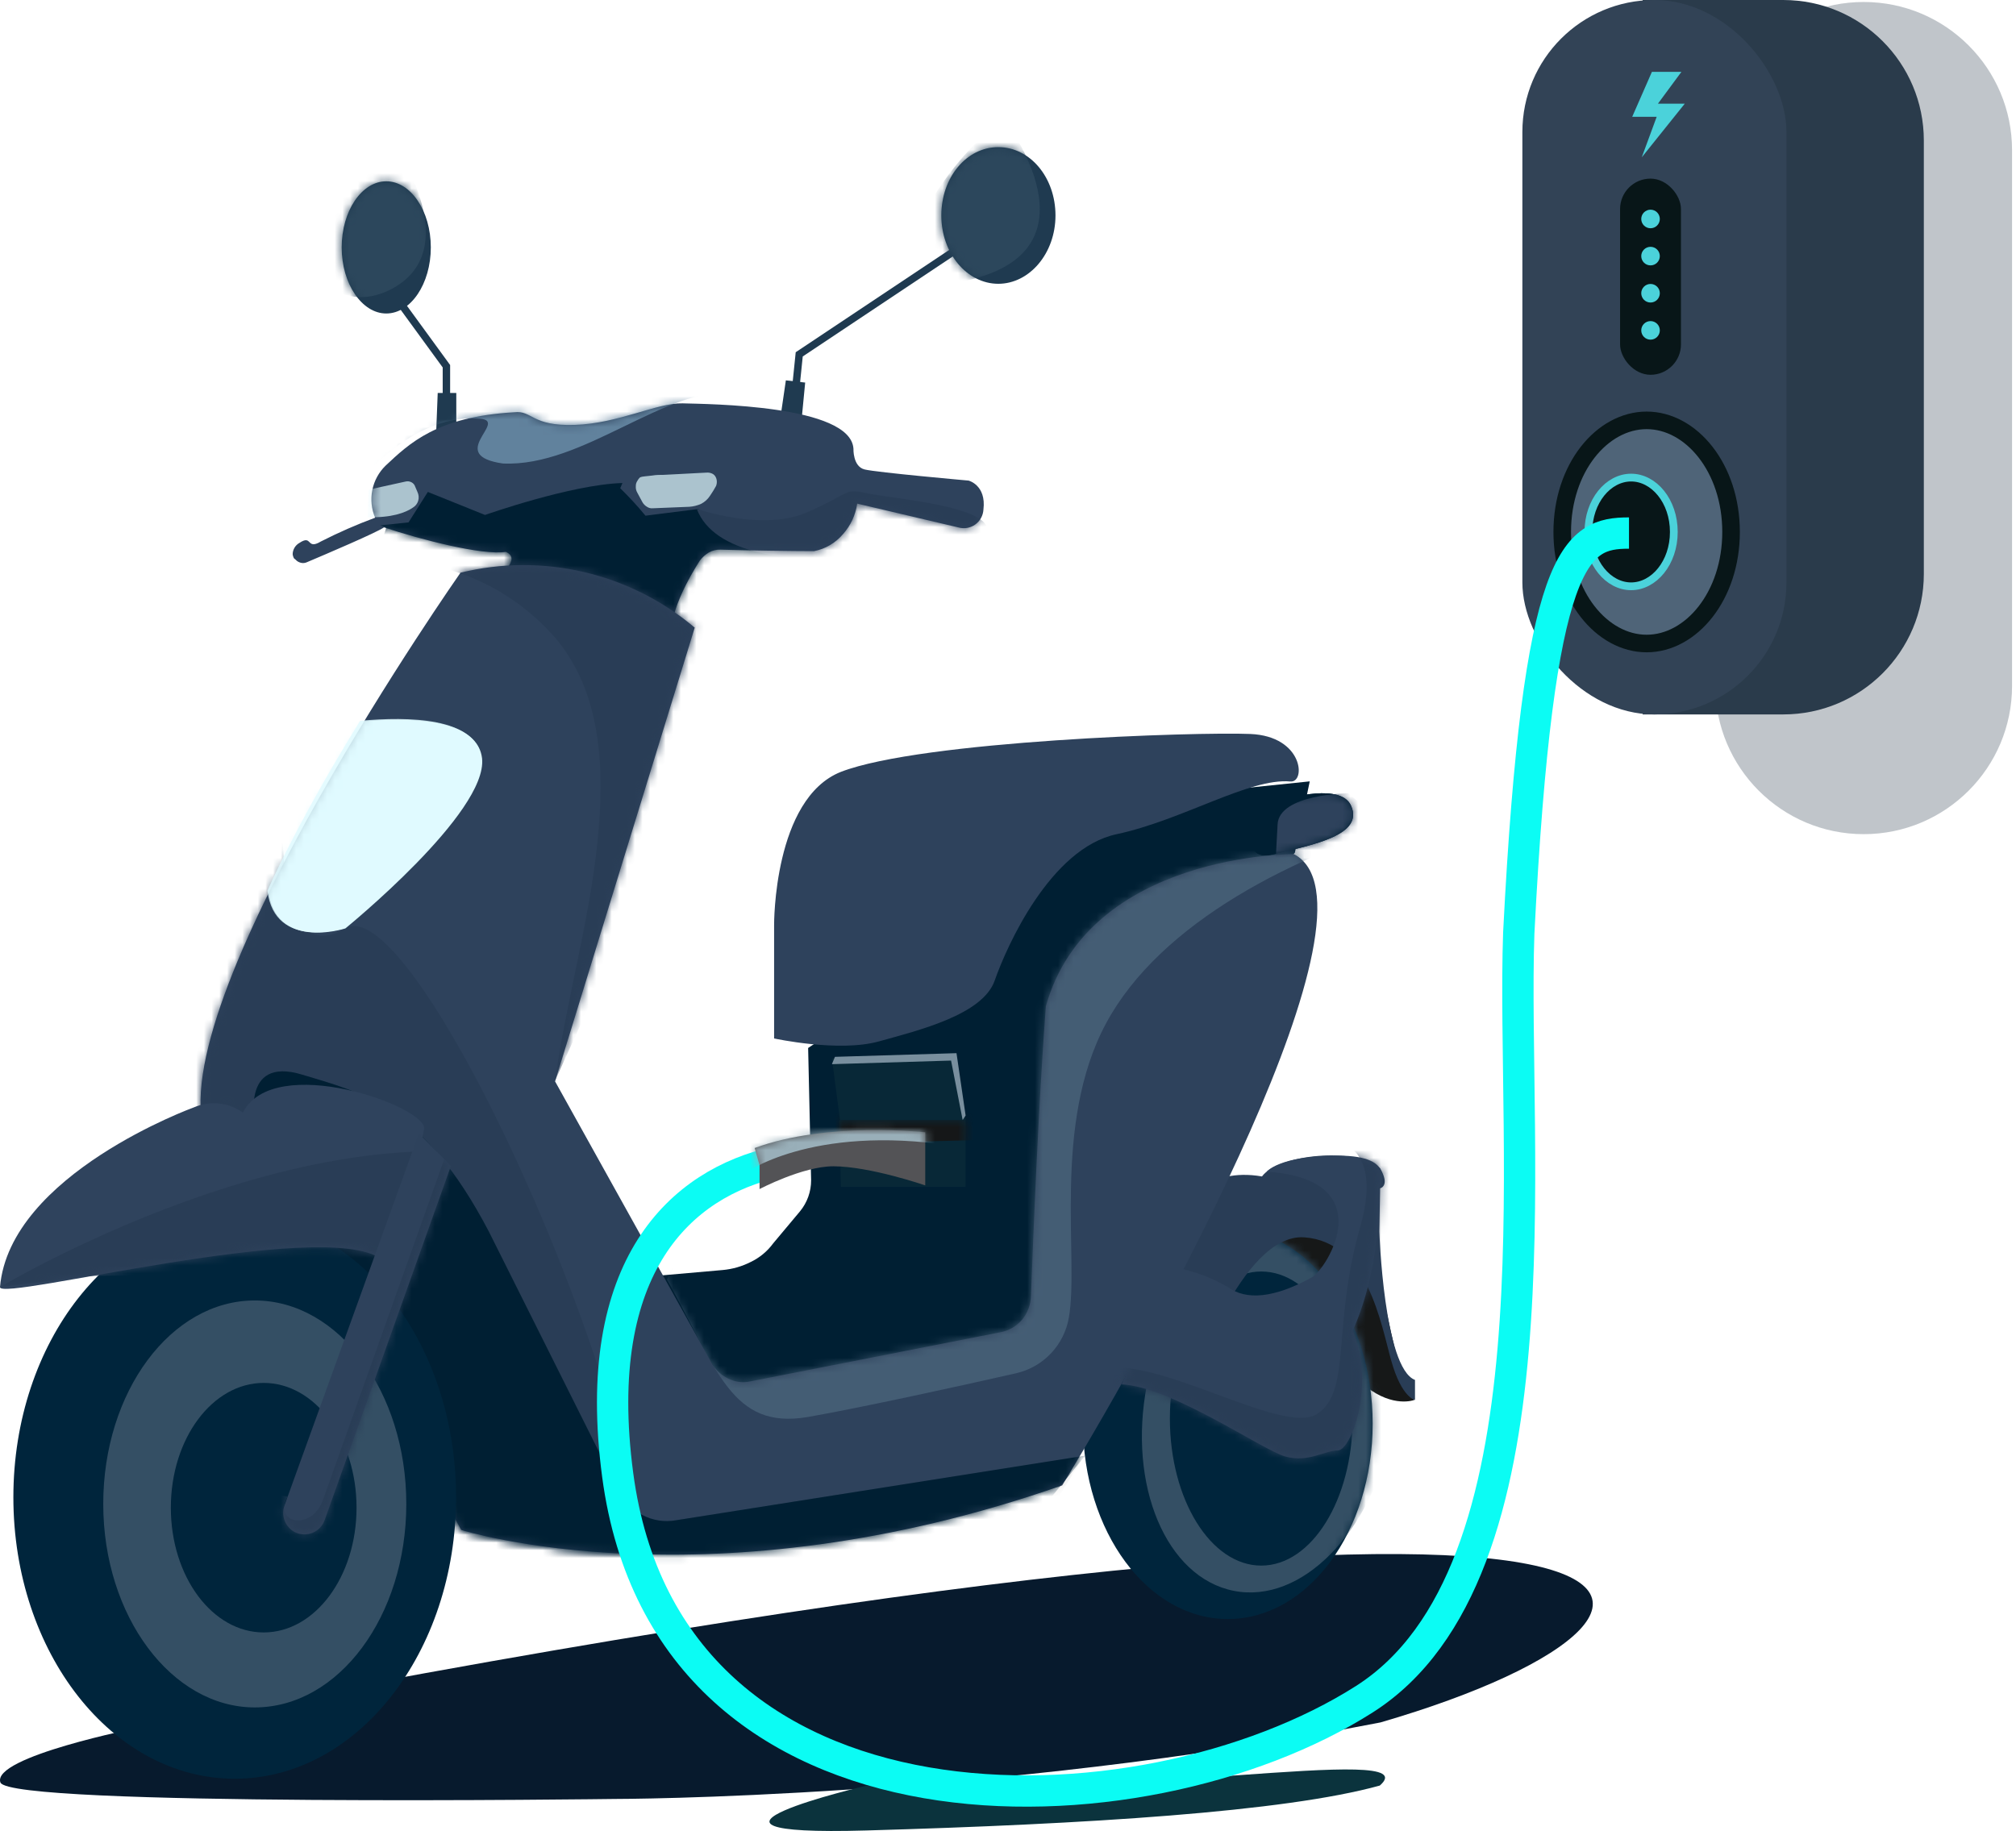
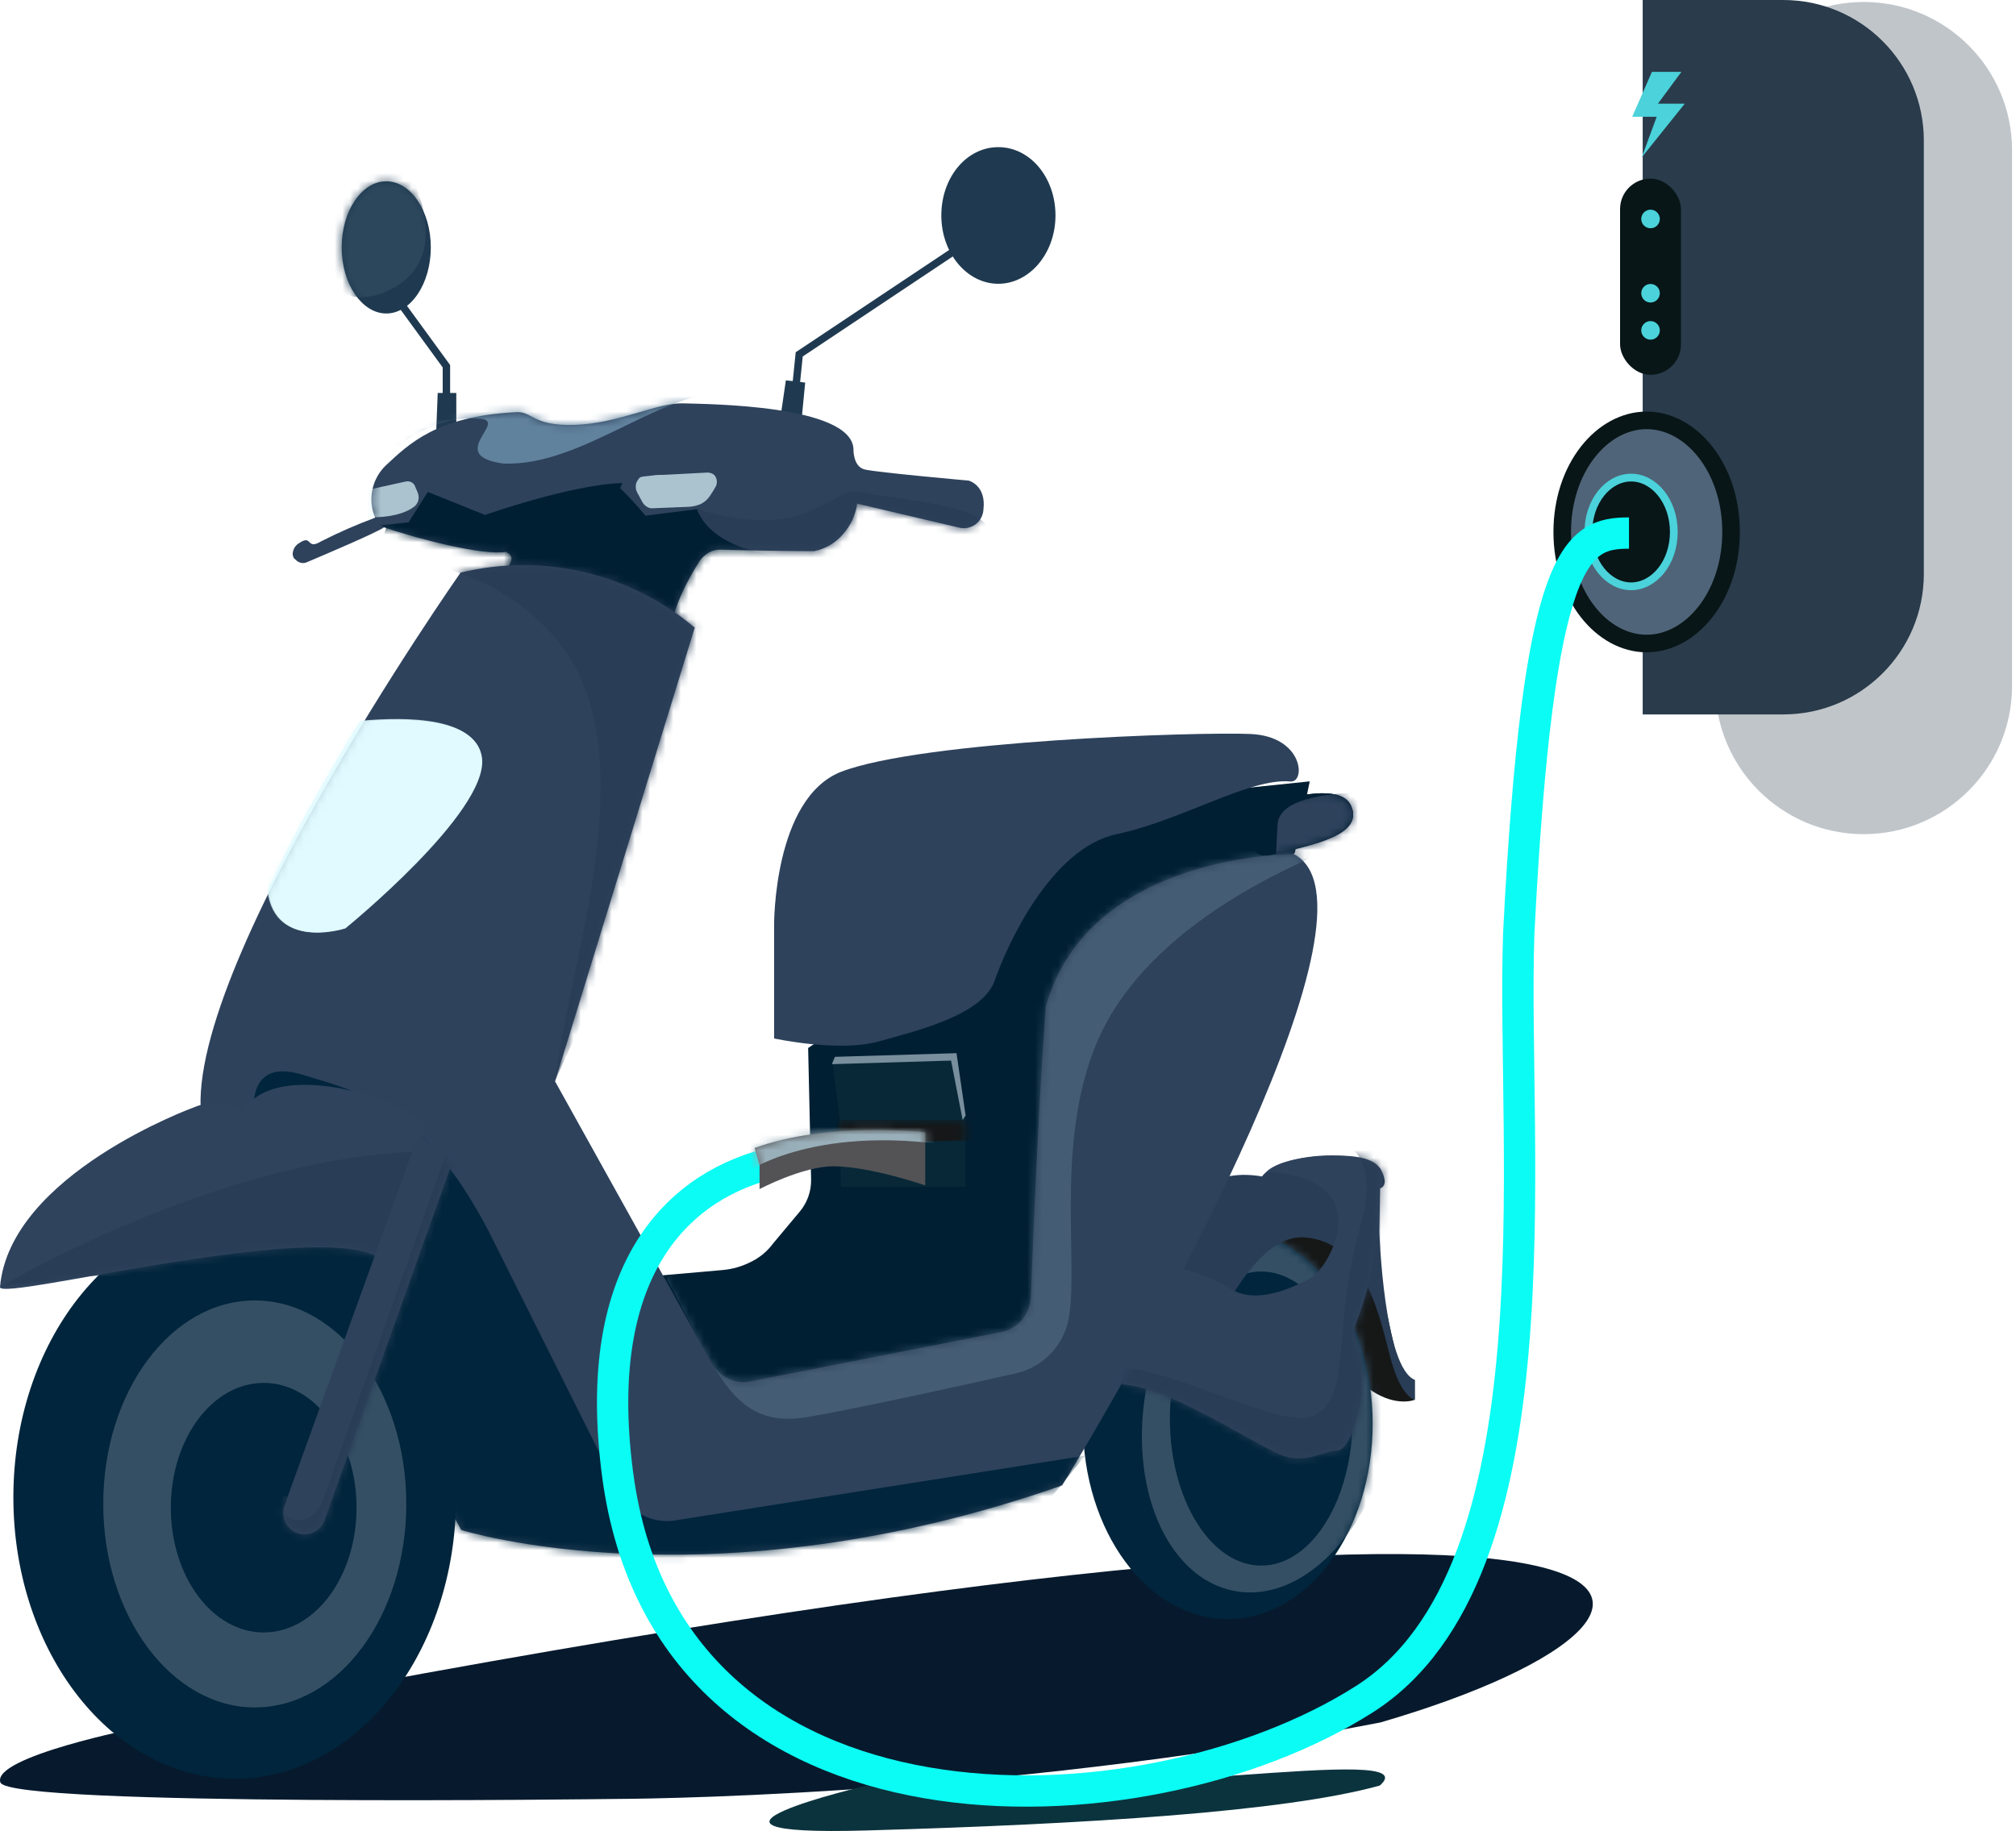
<svg xmlns="http://www.w3.org/2000/svg" width="262" height="238" viewBox="0 0 262 238" fill="none">
  <g id="çµç¶è½¦">
    <path id="Vector" d="M18.04 224.568C18.04 224.568 -1.146 228.36 0.054 231.696C1.32 234.88 79.886 233.836 79.886 233.836C79.886 233.836 128.621 233.836 179.411 223.887C230.183 209.121 228.845 182.726 18.04 224.568Z" fill="#071A2D" />
    <path id="Vector_2" d="M112.658 232.095C112.658 232.095 84.178 238.749 112.658 237.93C141.138 237.112 166.947 235.525 179.317 232.095C185.83 226.433 144.389 234.288 112.658 232.095Z" fill="#0B333D" />
    <g id="çµç¶è½¦_2">
      <path id="Vector_3" d="M183.797 181.975C183.797 181.975 181.094 183.037 177.522 180.238C173.951 177.438 154.644 180.141 154.644 180.141L142.771 174.349C142.771 174.349 152.328 156.684 171.537 157.939C181.094 158.615 179.067 174.446 183.797 181.975Z" fill="#161818" />
      <path id="Vector_4" d="M159.567 210.45C169.993 210.45 178.391 199.06 178.391 185.063C178.391 171.066 169.993 159.675 159.567 159.675C149.142 159.675 140.744 171.066 140.744 185.063C140.744 199.06 149.142 210.45 159.567 210.45Z" fill="#00253C" />
      <g id="Clip path group">
        <mask id="mask0_608_886" style="mask-type:luminance" maskUnits="userSpaceOnUse" x="140" y="159" width="39" height="52">
          <g id="clip-path-4">
            <path id="Vector_5" d="M159.567 210.452C169.963 210.452 178.391 199.086 178.391 185.065C178.391 171.043 169.963 159.677 159.567 159.677C149.171 159.677 140.744 171.043 140.744 185.065C140.744 199.086 149.171 210.452 159.567 210.452Z" fill="white" />
          </g>
        </mask>
        <g mask="url(#mask0_608_886)">
          <g id="Group">
            <g id="Group_2">
              <path id="Vector_6" d="M180.804 186.222C183.314 173.19 178.295 161.22 169.51 159.483C160.726 157.745 151.555 167.012 149.045 180.044C146.536 193.076 151.555 205.046 160.34 206.783C169.124 208.521 178.198 199.254 180.804 186.222Z" fill="#344F64" />
            </g>
          </g>
        </g>
      </g>
      <path id="Vector_7" d="M163.911 203.502C170.475 203.502 175.784 194.911 175.784 184.389C175.784 173.867 170.475 165.275 163.911 165.275C157.347 165.275 152.038 173.867 152.038 184.389C152.038 194.911 157.347 203.502 163.911 203.502Z" fill="#00253C" />
      <path id="Vector_8" d="M58.016 51.755V47.604L49.714 36.213" stroke="#1F3A50" stroke-width="0.965" stroke-miterlimit="10" />
      <path id="Vector_9" d="M153.968 156.588C153.968 156.588 156.767 151.665 164.007 152.92C166.131 150.024 176.267 149.058 179.356 151.858C180.707 154.175 179.356 154.464 179.356 154.464L179.259 160.063C179.259 160.063 179.838 177.825 183.893 179.369V181.976C183.893 181.976 182.155 181.686 180.804 176.859C179.452 172.033 177.715 161.414 169.51 160.835C161.304 160.256 154.837 180.045 154.837 180.045L142.963 174.253L153.968 156.588Z" fill="#293D56" />
      <path id="Vector_10" d="M101.455 54.071L102.131 49.438L104.641 49.727L104.158 54.747L101.455 54.071Z" fill="#1F3A50" />
      <path id="Vector_11" d="M56.693 56.001L56.886 51.078H59.3V55.712L56.693 56.001Z" fill="#1F3A50" />
      <path id="Vector_12" d="M64.483 75.114C64.483 75.114 67.959 72.701 65.738 71.736C62.649 72.218 54.541 70.095 49.907 68.55C48.942 69.226 42.378 72.025 39.868 73.087C39.685 73.166 39.487 73.199 39.289 73.184C39.084 73.164 38.886 73.098 38.709 72.99C38.516 72.894 38.42 72.701 38.227 72.604C38.12 72.428 38.054 72.23 38.034 72.025C38.042 71.73 38.126 71.441 38.278 71.187C38.43 70.933 38.645 70.723 38.903 70.577C40.64 69.419 39.771 71.543 41.702 70.384C43.989 69.218 46.342 68.187 48.749 67.295C48.269 66.163 48.142 64.913 48.383 63.708C48.624 62.503 49.222 61.398 50.1 60.538C53.189 57.642 56.761 54.167 66.8 53.588C69.213 53.298 69.02 55.422 74.716 55.229C80.411 55.036 85.431 52.333 88.713 52.429C91.995 52.526 110.529 52.622 110.915 58.318C110.915 58.318 110.819 60.635 112.363 61.021C113.908 61.407 125.878 62.469 125.878 62.469C125.878 62.469 128.194 63.048 127.808 66.233C127.788 66.619 127.68 66.996 127.493 67.334C127.306 67.673 127.045 67.965 126.729 68.188C126.413 68.41 126.051 68.559 125.669 68.622C125.288 68.685 124.897 68.66 124.526 68.55L111.398 65.461C111.191 66.933 110.553 68.31 109.564 69.419C108.598 70.566 107.27 71.349 105.799 71.639C103.193 71.639 96.725 71.543 93.636 71.446C93.095 71.424 92.559 71.558 92.091 71.832C91.641 72.108 91.247 72.469 90.933 72.894C89.582 75.018 87.265 79.072 87.168 82.451L64.483 75.114Z" fill="#2E425C" />
      <g id="Clip path group_2">
        <mask id="mask1_608_886" style="mask-type:luminance" maskUnits="userSpaceOnUse" x="38" y="52" width="90" height="31">
          <g id="clip-path-5">
            <path id="Vector_13" d="M64.483 75.114C64.483 75.114 67.959 72.701 65.738 71.736C62.649 72.218 54.541 70.095 49.907 68.55C48.942 69.226 42.378 72.025 39.868 73.087C39.685 73.166 39.487 73.199 39.289 73.184C39.084 73.164 38.886 73.098 38.709 72.99C38.516 72.894 38.42 72.701 38.227 72.604C38.12 72.428 38.054 72.23 38.034 72.025C38.042 71.73 38.126 71.441 38.278 71.187C38.43 70.933 38.645 70.723 38.903 70.577C40.64 69.419 39.771 71.543 41.702 70.384C43.989 69.218 46.342 68.187 48.749 67.295C48.269 66.163 48.142 64.913 48.383 63.708C48.624 62.503 49.222 61.398 50.1 60.538C53.189 57.642 56.761 54.167 66.8 53.588C69.213 53.298 69.02 55.422 74.716 55.229C80.411 55.036 85.431 52.333 88.713 52.429C91.995 52.526 110.529 52.622 110.915 58.318C110.915 58.318 110.819 60.635 112.363 61.021C113.908 61.407 125.878 62.469 125.878 62.469C125.878 62.469 128.194 63.048 127.808 66.233C127.788 66.619 127.68 66.996 127.493 67.334C127.306 67.673 127.045 67.965 126.729 68.188C126.413 68.41 126.051 68.559 125.669 68.622C125.288 68.685 124.897 68.66 124.526 68.55L111.398 65.461C111.191 66.933 110.553 68.31 109.564 69.419C108.598 70.566 107.27 71.349 105.799 71.639C103.193 71.639 96.725 71.543 93.636 71.446C93.095 71.424 92.559 71.558 92.091 71.832C91.641 72.108 91.247 72.469 90.933 72.894C89.582 75.018 87.265 79.072 87.168 82.451L64.483 75.114Z" fill="white" />
          </g>
        </mask>
        <g mask="url(#mask1_608_886)">
          <g id="Group_3">
            <path id="Vector_14" d="M43.922 66.137C43.922 66.137 52.128 53.298 62.65 54.456C65.739 54.939 58.016 59.186 65.352 60.248C75.874 60.731 86.493 50.112 95.47 51.078C104.448 52.043 111.688 54.263 114.97 58.511C118.252 62.758 130.801 47.217 106.185 40.17C81.57 33.123 49.328 51.754 43.922 66.137Z" fill="#61829D" />
          </g>
        </g>
      </g>
      <g id="Clip path group_3">
        <mask id="mask2_608_886" style="mask-type:luminance" maskUnits="userSpaceOnUse" x="38" y="52" width="90" height="31">
          <g id="clip-path-5_2">
            <path id="Vector_15" d="M64.483 75.114C64.483 75.114 67.959 72.701 65.738 71.736C62.649 72.218 54.541 70.095 49.907 68.55C48.942 69.226 42.378 72.025 39.868 73.087C39.685 73.166 39.487 73.199 39.289 73.184C39.084 73.164 38.886 73.098 38.709 72.99C38.516 72.894 38.42 72.701 38.227 72.604C38.12 72.428 38.054 72.23 38.034 72.025C38.042 71.73 38.126 71.441 38.278 71.187C38.43 70.933 38.645 70.723 38.903 70.577C40.64 69.419 39.771 71.543 41.702 70.384C43.989 69.218 46.342 68.187 48.749 67.295C48.269 66.163 48.142 64.913 48.383 63.708C48.624 62.503 49.222 61.398 50.1 60.538C53.189 57.642 56.761 54.167 66.8 53.588C69.213 53.298 69.02 55.422 74.716 55.229C80.411 55.036 85.431 52.333 88.713 52.429C91.995 52.526 110.529 52.622 110.915 58.318C110.915 58.318 110.819 60.635 112.363 61.021C113.908 61.407 125.878 62.469 125.878 62.469C125.878 62.469 128.194 63.048 127.808 66.233C127.788 66.619 127.68 66.996 127.493 67.334C127.306 67.673 127.045 67.965 126.729 68.188C126.413 68.41 126.051 68.559 125.669 68.622C125.288 68.685 124.897 68.66 124.526 68.55L111.398 65.461C111.191 66.933 110.553 68.31 109.564 69.419C108.598 70.566 107.27 71.349 105.799 71.639C103.193 71.639 96.725 71.543 93.636 71.446C93.095 71.424 92.559 71.558 92.091 71.832C91.641 72.108 91.247 72.469 90.933 72.894C89.582 75.018 87.265 79.072 87.168 82.451L64.483 75.114Z" fill="white" />
          </g>
        </mask>
        <g mask="url(#mask2_608_886)">
          <g id="Group_4">
            <path id="Vector_16" d="M53.093 67.901L55.603 63.944L63.036 66.936C63.036 66.936 74.234 62.978 80.894 62.785L80.605 63.461C81.762 64.592 82.857 65.784 83.887 67.032L90.74 66.164C94.207 69.19 98.521 71.078 103.096 71.57C110.336 72.149 104.834 74.562 104.834 74.562C104.834 74.562 85.045 80.547 89.196 84.505C93.347 88.463 59.85 77.941 59.85 77.941L49.714 70.122L50.197 68.577L49.425 68.287L53.093 67.901Z" fill="#001F33" />
            <g id="Group_5" opacity="0.7">
              <path id="Vector_17" d="M47.88 63.655L52.707 62.593C52.967 62.529 53.242 62.563 53.479 62.689C53.594 62.749 53.696 62.831 53.779 62.93C53.862 63.029 53.924 63.145 53.962 63.269L54.251 63.944C54.426 64.305 54.461 64.718 54.348 65.103C54.237 65.466 53.996 65.775 53.672 65.972C52.707 66.647 50.873 67.323 47.784 67.226L47.88 63.655Z" fill="#DFFAFF" />
            </g>
            <g id="Group_6" opacity="0.7">
              <path id="Vector_18" d="M83.114 62.109C83.001 62.232 82.903 62.368 82.825 62.515C82.695 62.709 82.627 62.938 82.632 63.171C82.603 63.474 82.67 63.778 82.825 64.04L83.5 65.295C83.641 65.534 83.841 65.733 84.08 65.874C84.306 66.028 84.58 66.096 84.852 66.067L89.582 65.874C90.115 65.837 90.638 65.707 91.126 65.488C91.598 65.241 91.997 64.875 92.285 64.426C92.564 64.022 92.821 63.603 93.057 63.171C93.143 62.957 93.176 62.725 93.154 62.496C93.134 62.291 93.068 62.093 92.96 61.916C92.846 61.738 92.677 61.603 92.478 61.53C92.264 61.444 92.032 61.411 91.802 61.434L90.837 61.482L88.665 61.598L86.251 61.723C85.759 61.723 85.286 61.723 84.784 61.81L83.819 61.916C83.645 61.955 83.307 61.936 83.114 62.109Z" fill="#DFFAFF" />
            </g>
            <path id="Vector_19" d="M90.547 66.136C90.547 66.136 99.042 69.128 104.834 66.618C110.626 64.109 109.564 63.433 112.653 64.109C115.742 64.784 126.264 65.557 128.098 68.163C129.932 70.769 94.988 77.913 90.547 66.136Z" fill="#293D56" />
          </g>
        </g>
      </g>
      <path id="Vector_20" d="M103.482 49.824L103.868 46.059L125.588 31.579" stroke="#1F3A50" stroke-width="0.965" stroke-miterlimit="10" />
      <path id="Vector_21" d="M129.738 36.888C133.793 36.888 137.171 32.93 137.171 28.007C137.171 23.084 133.889 19.126 129.738 19.126C125.588 19.126 122.334 23.084 122.334 28.007C122.334 32.93 125.684 36.888 129.738 36.888Z" fill="#1F3A50" />
      <g id="Clip path group_4">
        <mask id="mask3_608_886" style="mask-type:luminance" maskUnits="userSpaceOnUse" x="122" y="19" width="16" height="18">
          <g id="clip-path-7">
-             <path id="Vector_22" d="M129.738 36.888C133.843 36.888 137.171 32.912 137.171 28.007C137.171 23.102 133.843 19.126 129.738 19.126C125.633 19.126 122.305 23.102 122.305 28.007C122.305 32.912 125.633 36.888 129.738 36.888Z" fill="white" />
-           </g>
+             </g>
        </mask>
        <g mask="url(#mask3_608_886)">
          <g id="Group_7">
            <path id="Vector_23" d="M130.704 15.843C130.704 15.843 143.349 32.35 125.877 36.404C108.405 40.458 125.974 16.712 130.704 15.843Z" fill="#2C475C" />
          </g>
        </g>
      </g>
      <path id="Vector_24" d="M50.197 40.749C53.382 40.749 55.989 36.888 55.989 32.158C55.989 27.428 53.382 23.566 50.197 23.566C47.011 23.566 44.405 27.428 44.405 32.158C44.405 36.888 47.04 40.749 50.197 40.749Z" fill="#1F3A50" />
      <g id="Clip path group_5">
        <mask id="mask4_608_886" style="mask-type:luminance" maskUnits="userSpaceOnUse" x="44" y="23" width="12" height="18">
          <g id="clip-path-8">
            <path id="Vector_25" d="M50.197 40.749C53.395 40.749 55.989 36.903 55.989 32.158C55.989 27.413 53.395 23.566 50.197 23.566C46.998 23.566 44.405 27.413 44.405 32.158C44.405 36.903 46.998 40.749 50.197 40.749Z" fill="white" />
          </g>
        </mask>
        <g mask="url(#mask4_608_886)">
          <g id="Group_8">
            <path id="Vector_26" d="M51.644 19.513C51.644 19.513 60.332 32.351 51.065 37.468C41.798 42.584 33.207 29.552 51.644 19.513Z" fill="#2C475C" />
          </g>
        </g>
      </g>
      <path id="Vector_27" d="M81.859 166.145L93.925 165.083C95.205 164.968 96.45 164.608 97.594 164.021C98.742 163.467 99.737 162.638 100.49 161.608L103.965 157.457C104.907 156.317 105.419 154.882 105.413 153.403L105.026 136.22L122.335 124.733L145.02 104.172L170.214 101.565L168.284 110.832C168.284 110.832 132.664 153.113 134.884 174.736L89.61 182.459L81.859 166.145Z" fill="#001F33" />
      <path id="Vector_28" d="M59.849 74.439C59.849 74.439 21.816 128.689 26.45 146.741L29.538 143.652L59.946 198.868C59.946 198.868 92.284 209.1 138.04 193.076C150.3 172.997 180.9 117.685 168.158 111.024C168.158 111.024 141.515 110.831 135.916 130.813C134.951 143.748 134.275 160.834 133.986 168.46C133.954 169.59 133.547 170.677 132.827 171.549C132.084 172.418 131.059 172.999 129.932 173.19L97.497 179.562C96.516 179.775 95.492 179.639 94.601 179.175C93.7 178.737 92.957 178.028 92.477 177.148L72.138 140.563L90.286 81.582C86.133 78.079 81.212 75.606 75.923 74.365C70.634 73.124 65.127 73.149 59.849 74.439Z" fill="#2E425C" />
      <g id="Clip path group_6">
        <mask id="mask5_608_886" style="mask-type:luminance" maskUnits="userSpaceOnUse" x="26" y="73" width="146" height="130">
          <g id="clip-path-9">
            <path id="Vector_29" d="M59.85 74.438C59.85 74.438 21.817 128.688 26.45 146.74L29.539 143.651L59.947 198.867C59.947 198.867 92.285 209.099 138.041 193.075C150.3 172.996 180.901 117.684 168.159 111.023C168.159 111.023 141.516 110.83 135.917 130.812C134.952 143.747 134.276 160.833 133.986 168.459C133.955 169.589 133.547 170.676 132.828 171.548C132.084 172.417 131.059 172.998 129.932 173.19L97.497 179.561C96.517 179.774 95.492 179.638 94.601 179.174C93.7 178.736 92.958 178.027 92.478 177.147L72.138 140.562L90.286 81.581C86.134 78.078 81.213 75.605 75.924 74.364C70.635 73.123 65.127 73.148 59.85 74.438Z" fill="white" />
          </g>
        </mask>
        <g mask="url(#mask5_608_886)">
          <g id="Group_9">
            <path id="Vector_30" d="M72.138 140.465C73.586 130.04 76.579 119.904 77.641 109.478C78.606 100.211 78.316 89.689 71.752 82.45C67.372 77.606 61.49 74.376 55.052 73.279C70.401 66.232 88.066 66.618 104.766 68.838" fill="#293D56" />
          </g>
        </g>
      </g>
      <g id="Clip path group_7">
        <mask id="mask6_608_886" style="mask-type:luminance" maskUnits="userSpaceOnUse" x="26" y="73" width="146" height="130">
          <g id="clip-path-9_2">
-             <path id="Vector_31" d="M59.85 74.438C59.85 74.438 21.817 128.688 26.45 146.74L29.539 143.651L59.947 198.867C59.947 198.867 92.285 209.099 138.041 193.075C150.3 172.996 180.901 117.684 168.159 111.023C168.159 111.023 141.516 110.83 135.917 130.812C134.952 143.747 134.276 160.833 133.986 168.459C133.955 169.589 133.547 170.676 132.828 171.548C132.084 172.417 131.059 172.998 129.932 173.19L97.497 179.561C96.517 179.774 95.492 179.638 94.601 179.174C93.7 178.736 92.958 178.027 92.478 177.147L72.138 140.562L90.286 81.581C86.134 78.078 81.213 75.605 75.924 74.364C70.635 73.123 65.127 73.148 59.85 74.438Z" fill="white" />
-           </g>
+             </g>
        </mask>
        <g mask="url(#mask6_608_886)">
          <g id="Group_10">
            <path id="Vector_32" d="M36.875 103.109C36.875 103.109 34.944 126.566 44.887 120.678C54.83 114.789 90.257 195.972 82.631 212.093C75.005 228.214 -18.92 241.535 1.738 121.16C22.395 0.785 36.875 103.109 36.875 103.109Z" fill="#293D56" />
          </g>
        </g>
      </g>
      <g id="Clip path group_8">
        <mask id="mask7_608_886" style="mask-type:luminance" maskUnits="userSpaceOnUse" x="26" y="73" width="146" height="130">
          <g id="clip-path-9_3">
            <path id="Vector_33" d="M59.85 74.438C59.85 74.438 21.817 128.688 26.45 146.74L29.539 143.651L59.947 198.867C59.947 198.867 92.285 209.099 138.041 193.075C150.3 172.996 180.901 117.684 168.159 111.023C168.159 111.023 141.516 110.83 135.917 130.812C134.952 143.747 134.276 160.833 133.986 168.459C133.955 169.589 133.547 170.676 132.828 171.548C132.084 172.417 131.059 172.998 129.932 173.19L97.497 179.561C96.517 179.774 95.492 179.638 94.601 179.174C93.7 178.736 92.958 178.027 92.478 177.147L72.138 140.562L90.286 81.581C86.134 78.078 81.213 75.605 75.924 74.364C70.635 73.123 65.127 73.148 59.85 74.438Z" fill="white" />
          </g>
        </mask>
        <g mask="url(#mask7_608_886)">
          <g id="Group_11">
            <path id="Vector_34" d="M86.685 166.337C93.249 178.114 95.083 185.837 104.93 184.196C111.59 183.037 124.429 180.238 132.055 178.5C133.785 178.106 135.359 177.208 136.579 175.919C137.799 174.631 138.61 173.01 138.909 171.261C140.26 163.635 136.688 146.162 143.735 133.034C150.782 119.906 168.254 111.025 184.858 106.295C226.077 94.614 116.803 88.34 116.803 88.34L86.685 166.337Z" fill="#4A647B" fill-opacity="0.8" />
          </g>
        </g>
      </g>
      <g id="Clip path group_9">
        <mask id="mask8_608_886" style="mask-type:luminance" maskUnits="userSpaceOnUse" x="26" y="73" width="146" height="130">
          <g id="clip-path-9_4">
            <path id="Vector_35" d="M59.85 74.438C59.85 74.438 21.817 128.688 26.45 146.74L29.539 143.651L59.947 198.867C59.947 198.867 92.285 209.099 138.041 193.075C150.3 172.996 180.901 117.684 168.159 111.023C168.159 111.023 141.516 110.83 135.917 130.812C134.952 143.747 134.276 160.833 133.986 168.459C133.955 169.589 133.547 170.676 132.828 171.548C132.084 172.417 131.059 172.998 129.932 173.19L97.497 179.561C96.517 179.774 95.492 179.638 94.601 179.174C93.7 178.736 92.958 178.027 92.478 177.147L72.138 140.562L90.286 81.581C86.134 78.078 81.213 75.605 75.924 74.364C70.635 73.123 65.127 73.148 59.85 74.438Z" fill="white" />
          </g>
        </mask>
        <g mask="url(#mask8_608_886)">
          <g id="Group_12">
            <g id="Group_13">
              <path id="Vector_36" d="M40.93 94.613C40.93 94.613 61.684 90.462 62.649 98.571C63.422 105.618 44.887 120.677 44.887 120.677C44.887 120.677 33.979 124.248 34.848 113.147C35.329 106.565 37.417 100.201 40.93 94.613Z" fill="#DFFAFF" />
            </g>
          </g>
        </g>
      </g>
      <g id="Clip path group_10">
        <mask id="mask9_608_886" style="mask-type:luminance" maskUnits="userSpaceOnUse" x="26" y="73" width="146" height="130">
          <g id="clip-path-9_5">
            <path id="Vector_37" d="M59.85 74.438C59.85 74.438 21.817 128.688 26.45 146.74L29.539 143.651L59.947 198.867C59.947 198.867 92.285 209.099 138.041 193.075C150.3 172.996 180.901 117.684 168.159 111.023C168.159 111.023 141.516 110.83 135.917 130.812C134.952 143.747 134.276 160.833 133.986 168.459C133.955 169.589 133.547 170.676 132.828 171.548C132.084 172.417 131.059 172.998 129.932 173.19L97.497 179.561C96.517 179.774 95.492 179.638 94.601 179.174C93.7 178.736 92.958 178.027 92.478 177.147L72.138 140.562L90.286 81.581C86.134 78.078 81.213 75.605 75.924 74.364C70.635 73.123 65.127 73.148 59.85 74.438Z" fill="white" />
          </g>
        </mask>
        <g mask="url(#mask9_608_886)">
          <g id="Group_14">
            <g id="Group_15">
              <path id="Vector_38" d="M33.207 146.353C33.207 146.353 31.084 137.183 39.289 139.693C46.915 142.01 54.927 143.651 63.518 160.061L80.411 193.847C81.075 195.187 82.16 196.272 83.5 196.936C84.832 197.639 86.361 197.877 87.844 197.612L141.033 189.214L134.179 197.612L107.73 205.141L52.32 203.693L29.153 147.029L33.207 146.353Z" fill="#00253C" />
            </g>
          </g>
        </g>
      </g>
      <g id="Clip path group_11">
        <mask id="mask10_608_886" style="mask-type:luminance" maskUnits="userSpaceOnUse" x="26" y="73" width="146" height="130">
          <g id="clip-path-9_6">
-             <path id="Vector_39" d="M59.85 74.438C59.85 74.438 21.817 128.688 26.45 146.74L29.539 143.651L59.947 198.867C59.947 198.867 92.285 209.099 138.041 193.075C150.3 172.996 180.901 117.684 168.159 111.023C168.159 111.023 141.516 110.83 135.917 130.812C134.952 143.747 134.276 160.833 133.986 168.459C133.955 169.589 133.547 170.676 132.828 171.548C132.084 172.417 131.059 172.998 129.932 173.19L97.497 179.561C96.517 179.774 95.492 179.638 94.601 179.174C93.7 178.736 92.958 178.027 92.478 177.147L72.138 140.562L90.286 81.581C86.134 78.078 81.213 75.605 75.924 74.364C70.635 73.123 65.127 73.148 59.85 74.438Z" fill="white" />
-           </g>
+             </g>
        </mask>
        <g mask="url(#mask10_608_886)">
          <g id="Group_16">
            <g id="Group_17">
              <path id="Vector_40" opacity="0.15" d="M33.208 146.353C33.208 146.353 31.084 137.183 39.289 139.693C46.915 142.01 54.927 143.651 63.519 160.061L80.412 193.847C81.076 195.187 82.161 196.272 83.501 196.936C84.833 197.639 86.362 197.877 87.844 197.612L140.937 189.214L135.85 197.322L107.759 205.141L52.35 203.693L29.182 147.029L33.208 146.353Z" fill="black" />
            </g>
          </g>
        </g>
      </g>
      <path id="Vector_41" d="M30.504 231.207C46.432 231.207 59.271 214.797 59.271 194.622C59.271 174.447 46.432 158.036 30.504 158.036C14.576 158.036 1.738 174.447 1.738 194.622C1.738 214.797 14.576 231.207 30.504 231.207Z" fill="#00253C" />
      <path id="Vector_42" d="M33.111 221.938C44.019 221.938 52.803 210.065 52.803 195.489C52.803 180.912 44.019 169.039 33.111 169.039C22.203 169.039 13.418 180.912 13.418 195.489C13.418 210.065 22.299 221.938 33.111 221.938Z" fill="#344F64" />
      <path id="Vector_43" d="M34.269 212.191C40.93 212.191 46.336 204.951 46.336 195.973C46.336 186.996 40.93 179.756 34.269 179.756C27.608 179.756 22.203 186.996 22.203 195.973C22.203 204.951 27.608 212.191 34.269 212.191Z" fill="#00253C" />
      <path id="Vector_44" d="M25.195 143.941C25.195 143.941 1.255 152.629 0 167.302C-0.096 169.232 41.895 158.228 49.521 163.634C51.741 164.889 54.927 147.706 55.12 146.741C55.506 143.845 35.62 136.701 31.566 144.617C30.651 143.967 29.585 143.563 28.469 143.445C27.353 143.326 26.226 143.497 25.195 143.941Z" fill="#2F435D" />
      <g id="Clip path group_12">
        <mask id="mask11_608_886" style="mask-type:luminance" maskUnits="userSpaceOnUse" x="0" y="141" width="56" height="27">
          <g id="clip-path-15">
            <path id="Vector_45" d="M25.195 143.939C25.195 143.939 1.255 152.627 0 167.3C-0.096 169.231 41.895 158.226 49.521 163.632C51.741 164.887 54.927 147.704 55.12 146.739C55.506 143.843 35.62 136.699 31.566 144.615C30.651 143.965 29.585 143.561 28.469 143.443C27.353 143.324 26.226 143.495 25.195 143.939Z" fill="white" />
          </g>
        </mask>
        <g mask="url(#mask11_608_886)">
          <g id="Group_18">
            <path id="Vector_46" d="M0 167.303C0 167.303 46.721 139.308 76.839 153.788C100.972 165.372 11.777 165.855 11.777 165.855" fill="#293D56" />
          </g>
        </g>
      </g>
      <path id="Vector_47" d="M54.444 147.319L36.972 195.682C36.739 196.327 36.748 197.034 36.997 197.672C37.245 198.311 37.716 198.838 38.323 199.157C38.675 199.331 39.059 199.43 39.451 199.445C39.844 199.461 40.235 199.394 40.599 199.248C40.964 199.102 41.293 198.881 41.566 198.599C41.84 198.317 42.05 197.981 42.184 197.612L58.595 151.567L54.444 147.319Z" fill="#2E425C" />
      <g id="Clip path group_13">
        <mask id="mask12_608_886" style="mask-type:luminance" maskUnits="userSpaceOnUse" x="36" y="147" width="23" height="53">
          <g id="clip-path-16">
            <path id="Vector_48" d="M54.444 147.32L36.972 195.683C36.739 196.327 36.748 197.035 36.997 197.673C37.245 198.312 37.716 198.839 38.323 199.158C38.675 199.332 39.059 199.431 39.451 199.446C39.844 199.462 40.235 199.395 40.599 199.249C40.964 199.103 41.293 198.882 41.566 198.6C41.84 198.318 42.05 197.982 42.184 197.613L58.595 151.568L54.444 147.32Z" fill="white" />
          </g>
        </mask>
        <g mask="url(#mask12_608_886)">
          <g id="Group_19">
            <path id="Vector_49" d="M37.387 194.524C35.457 197.999 40.38 199.061 41.924 195.103L59.203 146.548L60.651 160.159L42.986 208.039L28.506 193.076L37.387 194.524Z" fill="#293D56" />
          </g>
        </g>
      </g>
      <path id="Vector_50" d="M165.166 104.365C164.741 104.516 164.348 104.745 164.008 105.04C163.696 105.331 163.463 105.696 163.332 106.102C162.56 108.226 161.691 111.991 165.552 111.025C170.862 109.77 177.233 108.516 175.592 104.751C174.337 101.855 167.966 103.496 165.166 104.365Z" fill="#001F33" />
      <path id="Vector_51" d="M165.166 104.365C164.741 104.516 164.348 104.745 164.008 105.04C163.696 105.331 163.463 105.696 163.332 106.102C162.56 108.226 161.691 111.991 165.552 111.025C170.862 109.77 177.233 108.516 175.592 104.751C174.337 101.855 167.966 103.496 165.166 104.365Z" fill="#001F33" />
      <g id="Clip path group_14">
        <mask id="mask13_608_886" style="mask-type:luminance" maskUnits="userSpaceOnUse" x="162" y="103" width="14" height="9">
          <g id="clip-path-17">
            <path id="Vector_52" d="M165.166 104.363C164.741 104.514 164.348 104.743 164.008 105.038C163.696 105.329 163.463 105.695 163.332 106.1C162.56 108.224 161.691 111.989 165.552 111.023C170.862 109.768 177.233 108.514 175.592 104.749C174.337 101.853 167.966 103.494 165.166 104.363Z" fill="white" />
          </g>
        </mask>
        <g mask="url(#mask13_608_886)">
          <g id="Group_20">
            <path id="Vector_53" d="M175.205 103.107C175.205 103.107 166.228 103.204 166.035 107.162C165.842 111.12 165.648 114.209 165.648 114.209L181.094 108.031L175.205 103.107Z" fill="#2E425C" />
          </g>
        </g>
      </g>
      <path id="Vector_54" d="M152.907 164.792C155.255 165.239 157.508 166.088 159.567 167.302C161.981 169.039 165.552 168.75 170.475 166.047C172.502 164.889 179.453 153.594 165.166 152.34H164.587C164.587 152.34 166.131 150.216 173.95 150.216C181.77 150.216 179.26 154.367 179.26 154.367C179.26 154.367 179.646 164.503 175.785 172.997C178.777 180.044 175.591 188.539 173.854 188.539C172.116 188.539 169.993 190.18 167 189.311C164.008 188.442 152.231 180.237 145.763 179.948L152.907 164.792Z" fill="#2E425C" />
      <g id="Clip path group_15">
        <mask id="mask14_608_886" style="mask-type:luminance" maskUnits="userSpaceOnUse" x="145" y="150" width="35" height="40">
          <g id="clip-path-18">
            <path id="Vector_55" d="M152.907 164.792C155.255 165.239 157.508 166.088 159.567 167.302C161.981 169.039 165.552 168.75 170.475 166.047C172.502 164.889 179.453 153.594 165.166 152.34H164.587C164.587 152.34 166.131 150.216 173.95 150.216C181.77 150.216 179.26 154.367 179.26 154.367C179.26 154.367 179.646 164.503 175.785 172.997C178.777 180.044 175.591 188.539 173.854 188.539C172.116 188.539 169.993 190.18 167 189.311C164.008 188.442 152.231 180.237 145.763 179.948L152.907 164.792Z" fill="white" />
          </g>
        </mask>
        <g mask="url(#mask14_608_886)">
          <g id="Group_21">
            <path id="Vector_56" d="M171.151 148.091C171.151 148.091 180.418 146.739 176.75 159.578C173.082 172.417 175.688 180.911 171.151 183.807C166.614 186.703 149.721 175.699 142.771 178.112C135.821 180.525 169.221 213.153 173.854 204.176C178.488 195.198 201.752 144.036 171.151 148.091Z" fill="#293D56" />
          </g>
        </g>
      </g>
      <g id="Vector_57" filter="url(#filter0_ii_608_886)">
        <path d="M103.772 121.45V136.22C103.772 136.22 112.17 138.054 117.383 136.606C122.596 135.158 130.897 133.131 132.442 128.69C133.986 124.25 139.682 111.508 148.273 109.673C156.864 107.839 165.552 102.337 170.862 102.82C172.889 103.013 172.599 96.931 165.649 96.642C158.699 96.352 122.982 97.51 112.46 101.565C103.675 105.04 103.772 121.45 103.772 121.45Z" fill="#2E425C" />
      </g>
      <g id="å¤§ç¯åæ" filter="url(#filter1_f_608_886)">
        <path d="M34.752 115.781C35.707 123.581 44.774 120.642 44.774 120.642C44.774 120.642 63.297 105.563 62.511 98.522C61.919 93.225 53.011 93.111 46.8 93.69C42.591 100.503 38.136 108.323 34.752 115.781Z" fill="#DFFAFF" fill-opacity="0.8" />
      </g>
      <g id="Group 1000006587">
        <path id="Vector_58" d="M109.081 145.583L109.277 154.271H125.491V145.583H109.081Z" fill="#082837" />
        <g id="Clip path group_16">
          <mask id="mask15_608_886" style="mask-type:luminance" maskUnits="userSpaceOnUse" x="109" y="145" width="17" height="10">
            <g id="clip-path-6">
              <path id="Vector_59" d="M109.081 145.584L109.277 154.272H125.339L125.491 145.584H109.081Z" fill="white" />
            </g>
          </mask>
          <g mask="url(#mask15_608_886)">
            <g id="Group_22">
              <g id="Vector_60" filter="url(#filter2_f_608_886)">
                <path d="M127.122 148.192L105.483 148.72L106.129 144.533L129.67 144.18L127.122 148.192Z" fill="#151718" />
              </g>
            </g>
          </g>
        </g>
        <path id="Vector_61" d="M108.116 137.571L109.165 145.583H125.491L124.214 136.896L108.116 137.571Z" fill="#082837" />
        <path id="Vector 710 (Stroke)" fill-rule="evenodd" clip-rule="evenodd" d="M124.307 136.896L125.491 144.997L125.107 145.583L123.601 137.858L108.116 138.325L108.511 137.372L124.307 136.896Z" fill="#798F9E" />
      </g>
    </g>
    <g id="Group 1000006620">
      <g id="Group 1000006610">
        <path id="Rectangle 34624529" d="M222.923 19.54C222.923 8.891 231.556 0.258 242.205 0.258V0.258C252.855 0.258 261.488 8.891 261.488 19.54V89.145C261.488 99.794 252.855 108.427 242.205 108.427V108.427C231.556 108.427 222.923 99.794 222.923 89.145V19.54Z" fill="#071A2D" fill-opacity="0.25" />
        <path id="Rectangle 34624528" d="M213.485 0H231.753C241.843 0 250.022 8.179 250.022 18.268V74.596C250.022 84.685 241.843 92.864 231.753 92.864H213.485V0Z" fill="#2A3B4B" />
-         <rect id="Rectangle 34624526" x="197.848" width="34.319" height="92.864" rx="17.16" fill="#324356" />
        <rect id="Rectangle 34624527" x="210.545" y="23.217" width="7.914" height="25.5" rx="3.957" fill="#081618" />
        <g id="Vector_62" filter="url(#filter3_di_608_886)">
          <path fill-rule="evenodd" clip-rule="evenodd" d="M217.986 8.076H214.152L211.592 13.917H214.774L212.835 19.18L218.425 12.207H214.937L217.986 8.076Z" fill="#4BD2DA" />
        </g>
        <g id="Frame 1000008206">
          <circle id="Ellipse 858" cx="214.504" cy="28.462" r="1.207" fill="#4BD2DA" />
-           <circle id="Ellipse 859" cx="214.504" cy="33.289" r="1.207" fill="#4BD2DA" />
          <circle id="Ellipse 860" cx="214.504" cy="38.116" r="1.207" fill="#4BD2DA" />
          <circle id="Ellipse 861" cx="214.504" cy="42.943" r="1.207" fill="#4BD2DA" />
        </g>
        <path id="Ellipse 862" d="M224.969 69.144C224.969 77.443 219.803 83.647 213.998 83.647C208.194 83.647 203.028 77.443 203.028 69.144C203.028 60.844 208.194 54.64 213.998 54.64C219.803 54.64 224.969 60.844 224.969 69.144Z" fill="#4F6478" stroke="#081618" stroke-width="2.284" />
        <path id="Ellipse 863" d="M217.531 69.145C217.531 73.158 214.946 76.21 211.979 76.21C209.012 76.21 206.428 73.158 206.428 69.145C206.428 65.131 209.012 62.079 211.979 62.079C214.946 62.079 217.531 65.131 217.531 69.145Z" fill="#081618" stroke="#4BD2DA" stroke-width="1.009" />
      </g>
      <path id="Vector_63" d="M211.705 69.288C204.799 69.288 199.898 71.801 197.379 121.287C196.391 149.252 203.11 204.432 177.323 220.863C148.313 239.347 86.836 241.064 80.276 191.727C76.647 164.433 88.608 153.785 100.846 151.047" stroke="#0BFCF4" stroke-width="4.07" stroke-miterlimit="10" />
      <g id="Group 1000006588">
        <path id="Vector_64" d="M120.245 154.082V147.186C120.245 147.186 107.51 145.747 98.074 149.223L98.71 151.439V154.559C98.71 154.559 104.32 151.599 108.306 151.599C113.082 151.611 120.245 154.082 120.245 154.082Z" fill="#535356" />
        <g id="Clip path group_17">
          <mask id="mask16_608_886" style="mask-type:luminance" maskUnits="userSpaceOnUse" x="98" y="146" width="23" height="9">
            <g id="clip-path-7_2">
              <path id="Vector_65" d="M120.245 154.084V147.188C120.245 147.188 107.51 145.749 98.073 149.225L98.71 151.441V154.561C98.71 154.561 104.32 151.6 108.306 151.6C113.082 151.613 120.245 154.084 120.245 154.084Z" fill="white" />
            </g>
          </mask>
          <g mask="url(#mask16_608_886)">
            <g id="Group_23">
              <path id="Vector_66" d="M96.691 152.582C96.691 152.582 105.262 146.113 123.778 148.927V141.286C123.778 141.286 96.869 141.923 93.093 147.233C89.317 152.544 96.691 152.582 96.691 152.582Z" fill="#99AFB9" />
            </g>
          </g>
        </g>
      </g>
    </g>
  </g>
  <defs>
    <filter id="filter0_ii_608_886" x="100.603" y="93.43" width="71.353" height="45.662" filterUnits="userSpaceOnUse" color-interpolation-filters="sRGB">
      <feFlood flood-opacity="0" result="BackgroundImageFix" />
      <feBlend mode="normal" in="SourceGraphic" in2="BackgroundImageFix" result="shape" />
      <feColorMatrix in="SourceAlpha" type="matrix" values="0 0 0 0 0 0 0 0 0 0 0 0 0 0 0 0 0 0 127 0" result="hardAlpha" />
      <feOffset dy="1.931" />
      <feGaussianBlur stdDeviation="2.896" />
      <feComposite in2="hardAlpha" operator="arithmetic" k2="-1" k3="1" />
      <feColorMatrix type="matrix" values="0 0 0 0 1 0 0 0 0 1 0 0 0 0 1 0 0 0 0.45 0" />
      <feBlend mode="normal" in2="shape" result="effect1_innerShadow_608_886" />
      <feColorMatrix in="SourceAlpha" type="matrix" values="0 0 0 0 0 0 0 0 0 0 0 0 0 0 0 0 0 0 127 0" result="hardAlpha" />
      <feOffset dx="-3.169" dy="-3.169" />
      <feGaussianBlur stdDeviation="4.827" />
      <feComposite in2="hardAlpha" operator="arithmetic" k2="-1" k3="1" />
      <feColorMatrix type="matrix" values="0 0 0 0 0 0 0 0 0 0.122 0 0 0 0 0.2 0 0 0 0.5 0" />
      <feBlend mode="normal" in2="effect1_innerShadow_608_886" result="effect2_innerShadow_608_886" />
    </filter>
    <filter id="filter1_f_608_886" x="12.549" y="71.253" width="72.189" height="72.134" filterUnits="userSpaceOnUse" color-interpolation-filters="sRGB">
      <feFlood flood-opacity="0" result="BackgroundImageFix" />
      <feBlend mode="normal" in="SourceGraphic" in2="BackgroundImageFix" result="shape" />
      <feGaussianBlur stdDeviation="11.101" result="effect1_foregroundBlur_608_886" />
    </filter>
    <filter id="filter2_f_608_886" x="101.622" y="140.318" width="31.909" height="12.263" filterUnits="userSpaceOnUse" color-interpolation-filters="sRGB">
      <feFlood flood-opacity="0" result="BackgroundImageFix" />
      <feBlend mode="normal" in="SourceGraphic" in2="BackgroundImageFix" result="shape" />
      <feGaussianBlur stdDeviation="1.931" result="effect1_foregroundBlur_608_886" />
    </filter>
    <filter id="filter3_di_608_886" x="204.204" y="1.427" width="21.608" height="25.879" filterUnits="userSpaceOnUse" color-interpolation-filters="sRGB">
      <feFlood flood-opacity="0" result="BackgroundImageFix" />
      <feColorMatrix in="SourceAlpha" type="matrix" values="0 0 0 0 0 0 0 0 0 0 0 0 0 0 0 0 0 0 127 0" result="hardAlpha" />
      <feOffset dy="0.739" />
      <feGaussianBlur stdDeviation="3.694" />
      <feComposite in2="hardAlpha" operator="out" />
      <feColorMatrix type="matrix" values="0 0 0 0 0.212 0 0 0 0 0.992 0 0 0 0 0.966 0 0 0 0.7 0" />
      <feBlend mode="normal" in2="BackgroundImageFix" result="effect1_dropShadow_608_886" />
      <feBlend mode="normal" in="SourceGraphic" in2="effect1_dropShadow_608_886" result="shape" />
      <feColorMatrix in="SourceAlpha" type="matrix" values="0 0 0 0 0 0 0 0 0 0 0 0 0 0 0 0 0 0 127 0" result="hardAlpha" />
      <feOffset dx="0.529" dy="0.529" />
      <feGaussianBlur stdDeviation="0.265" />
      <feComposite in2="hardAlpha" operator="arithmetic" k2="-1" k3="1" />
      <feColorMatrix type="matrix" values="0 0 0 0 0.202 0 0 0 0 0.538 0 0 0 0 0.559 0 0 0 0.5 0" />
      <feBlend mode="normal" in2="shape" result="effect2_innerShadow_608_886" />
    </filter>
  </defs>
</svg>